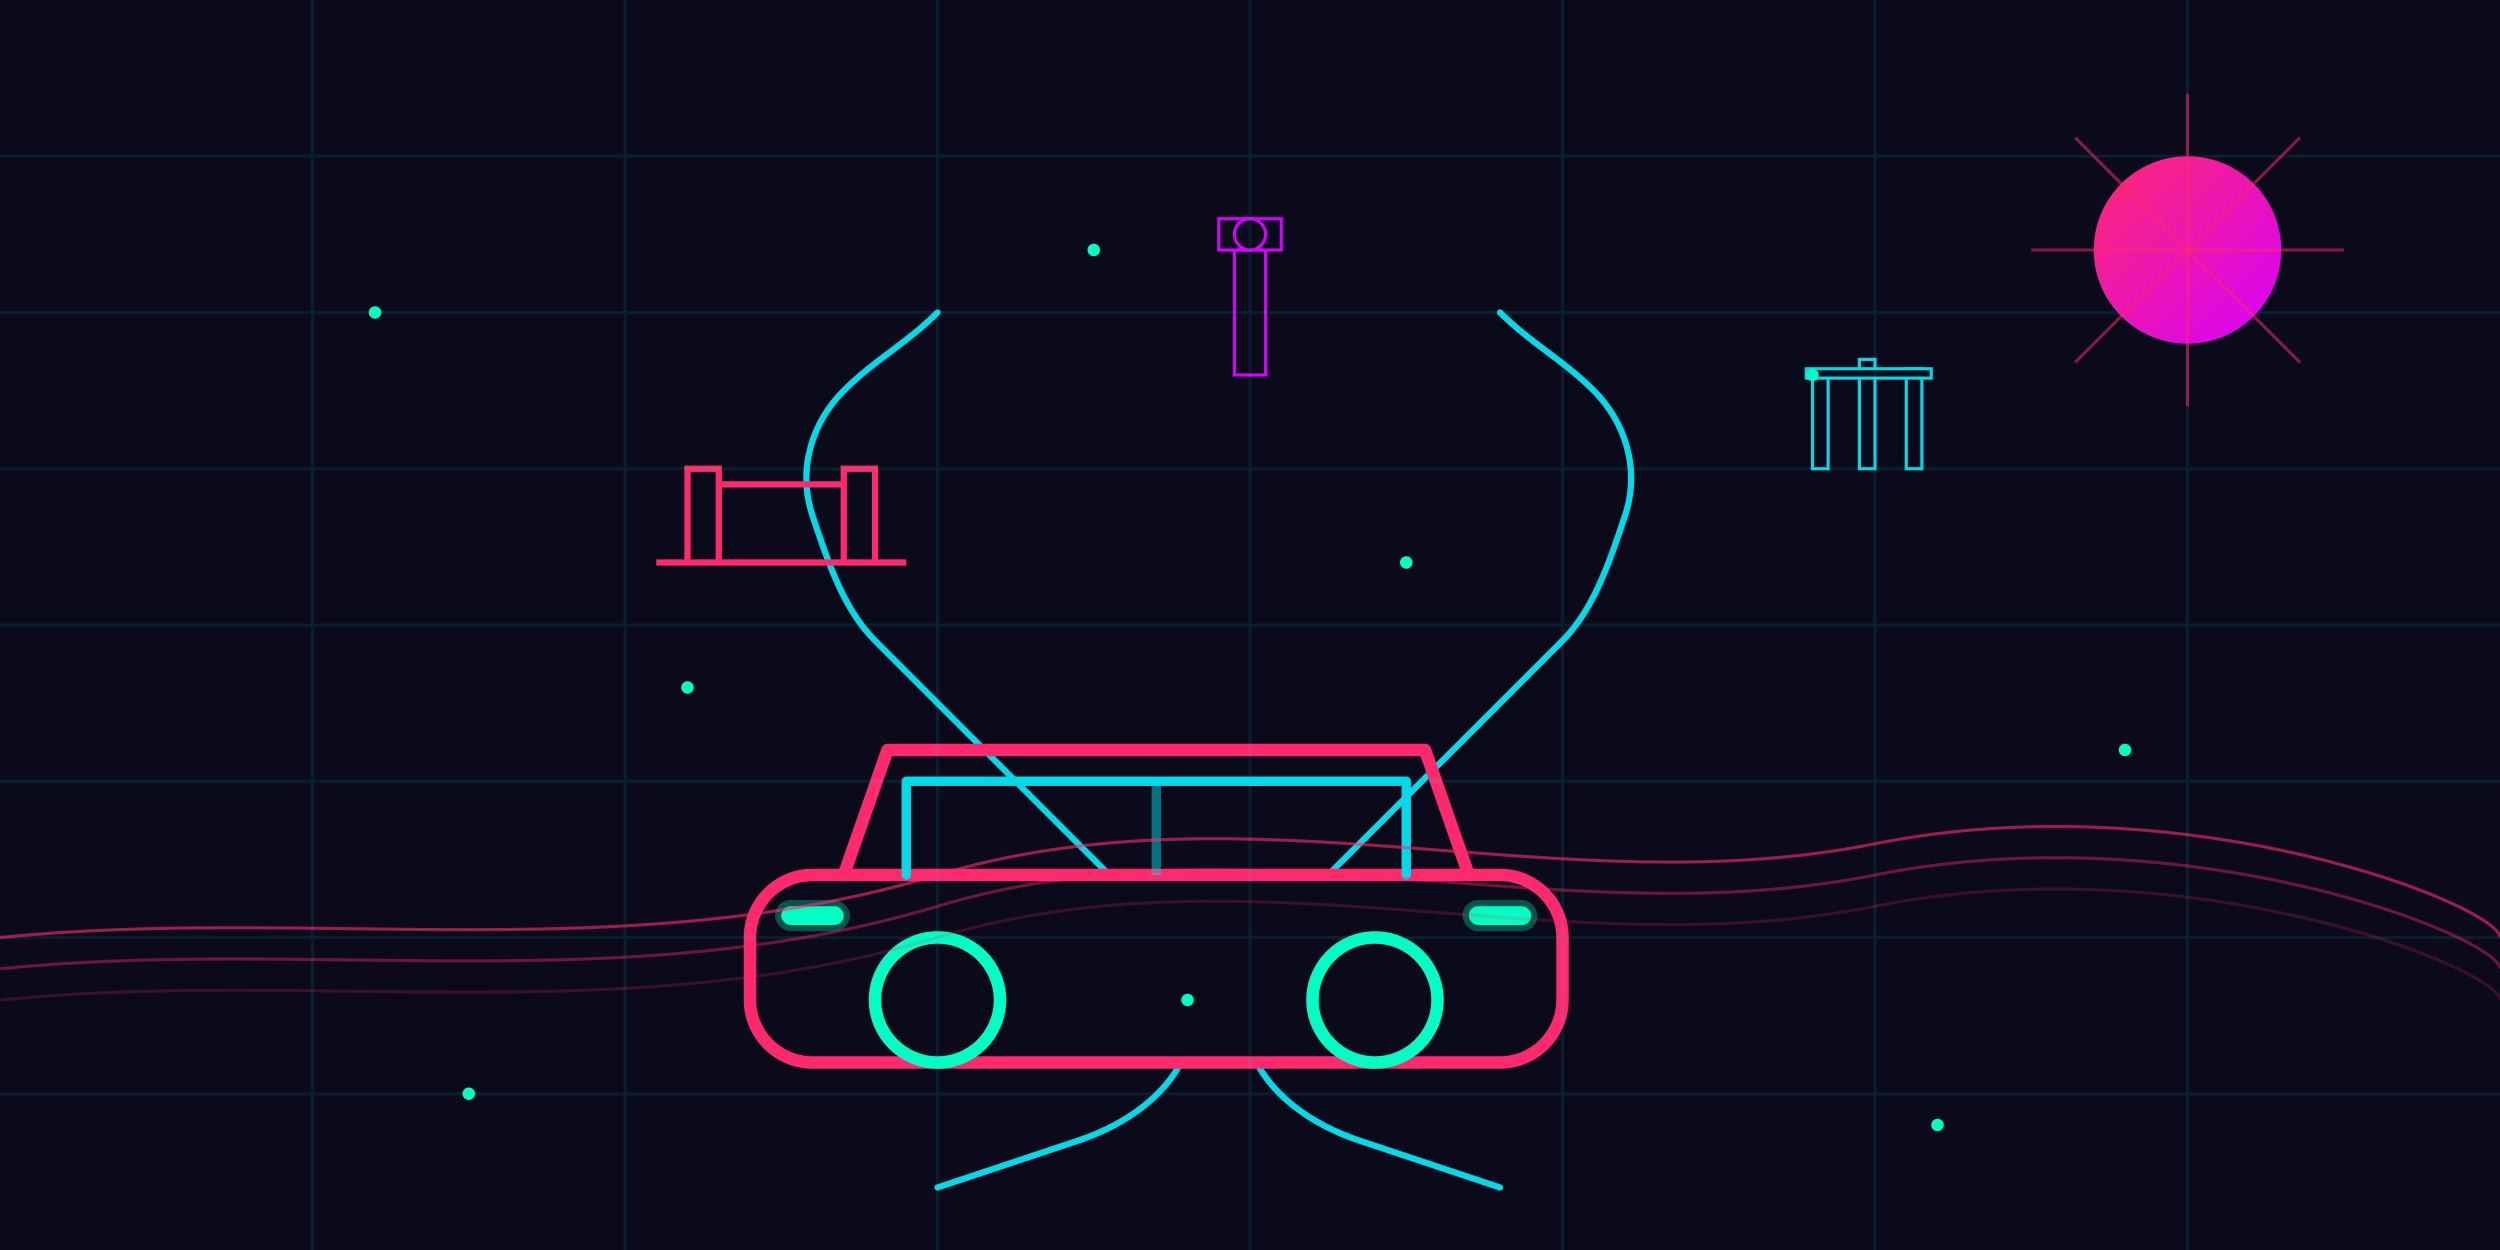
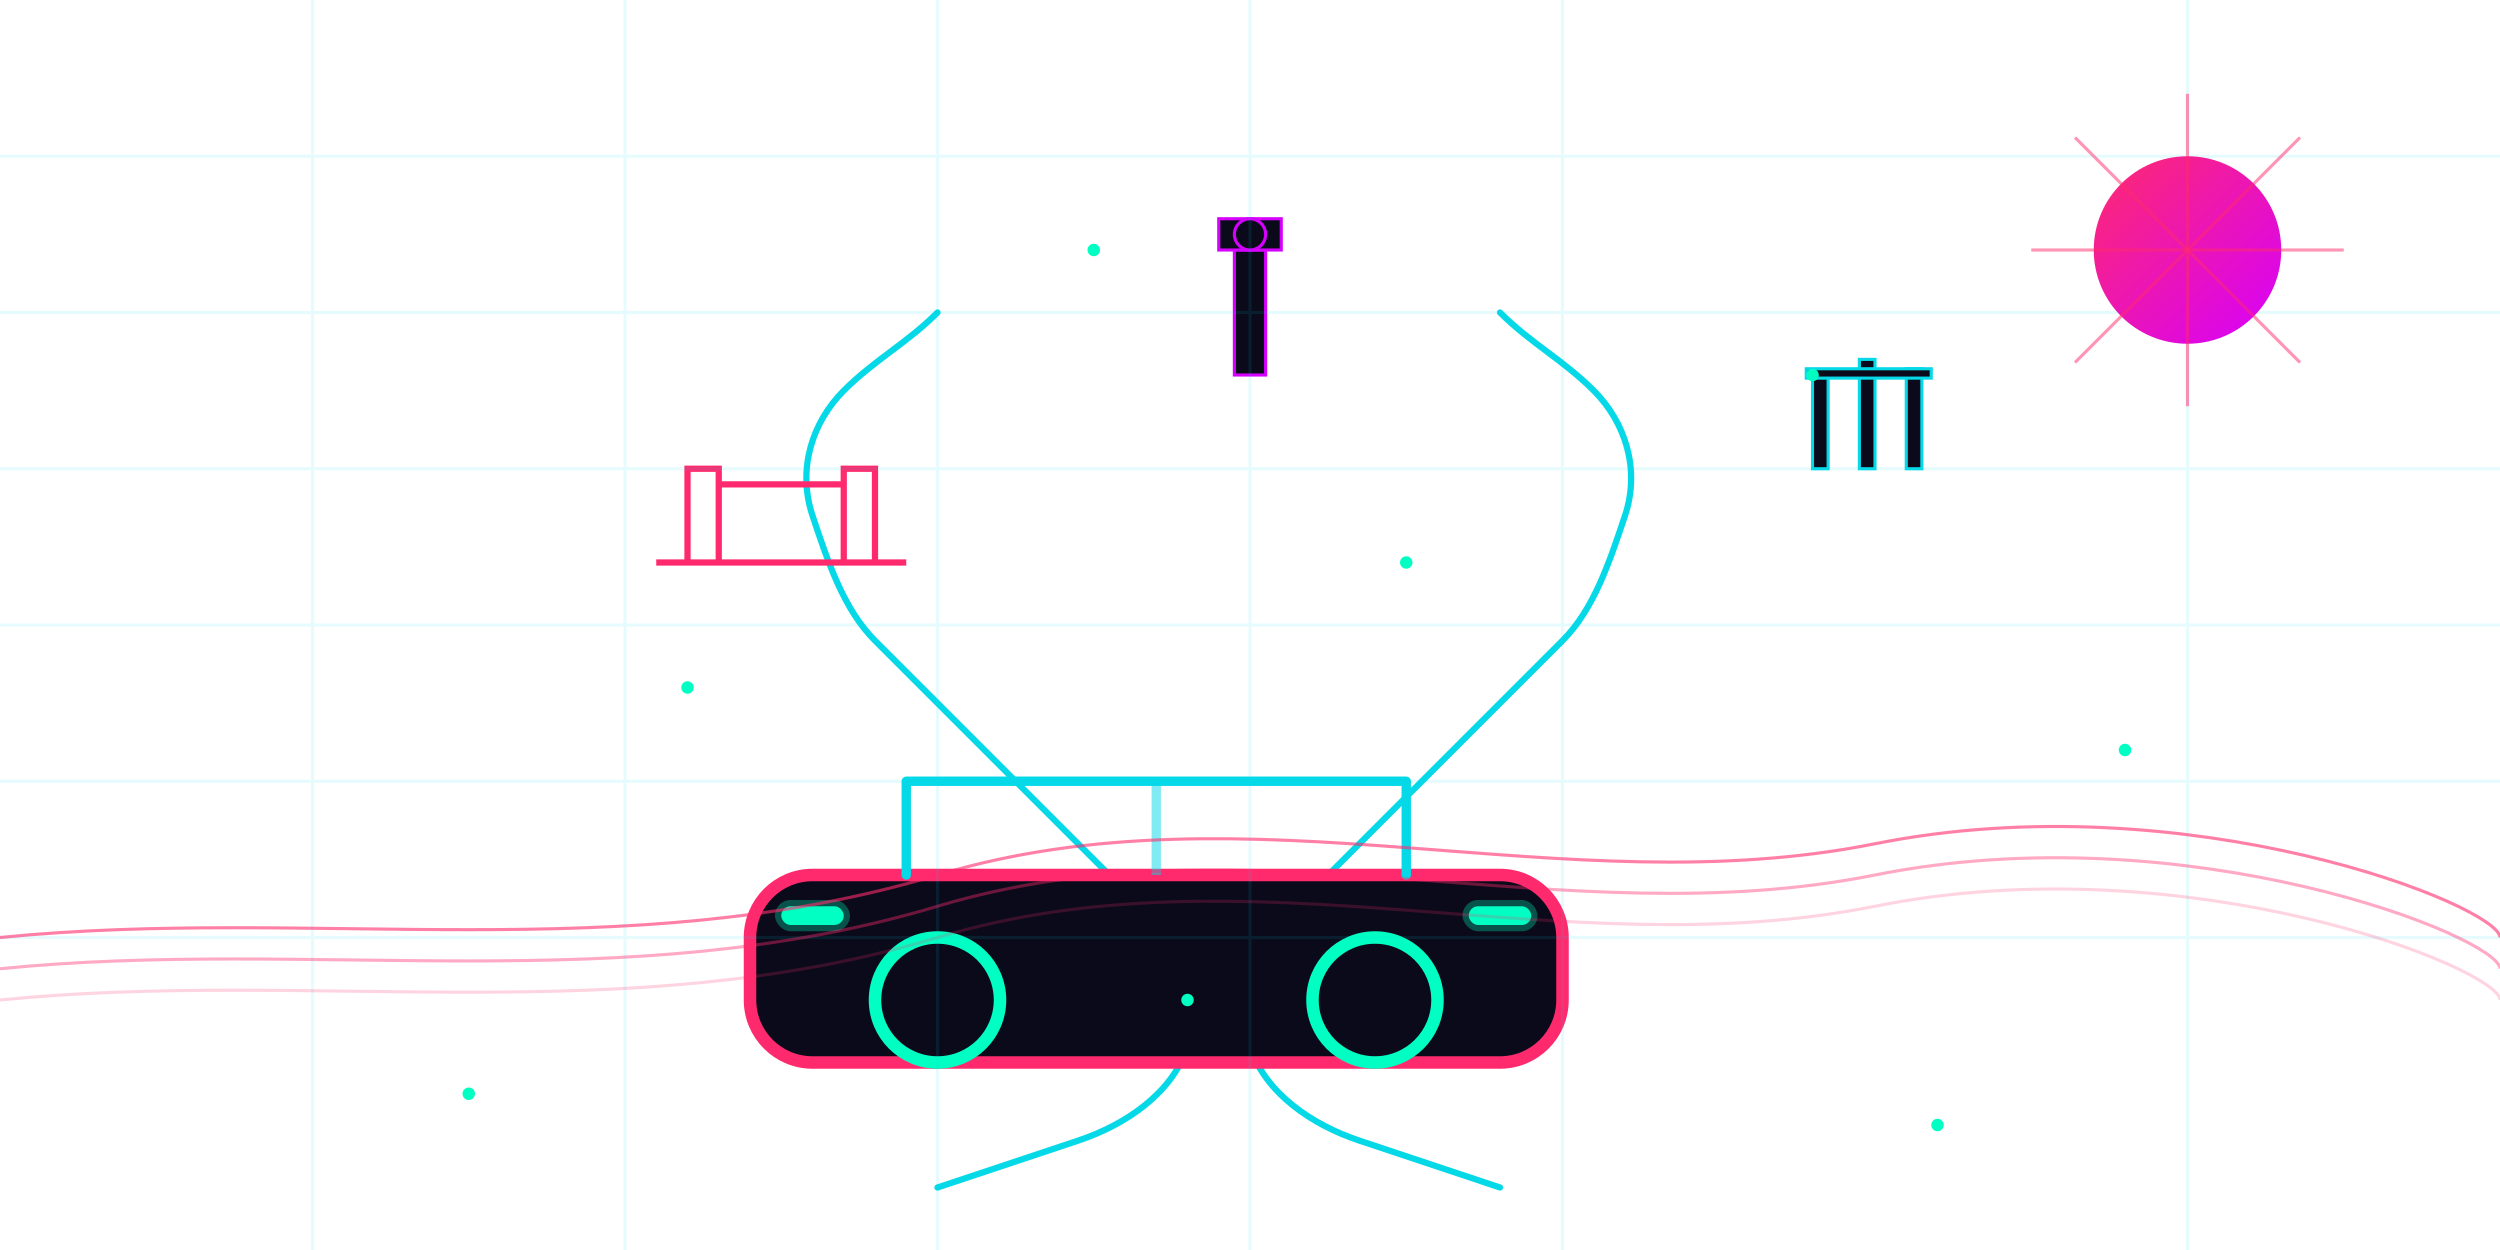
<svg xmlns="http://www.w3.org/2000/svg" width="800" height="400" viewBox="0 0 800 400" fill="none">
-   <rect width="800" height="400" fill="#0a0a1a" />
-   <path d="M300 100C290 110 280 115 270 125C260 135 255 150 260 165C265 180 270 195 280 205C290 215 300 225 310 235C320 245 330 255 340 265C350 275 360 285 370 295C380 305 385 320 380 335C375 350 360 360 345 365C330 370 315 375 300 380" stroke="#05d9e8" stroke-width="2" stroke-linecap="round" stroke-linejoin="round" />
+   <path d="M300 100C290 110 280 115 270 125C260 135 255 150 260 165C265 180 270 195 280 205C320 245 330 255 340 265C350 275 360 285 370 295C380 305 385 320 380 335C375 350 360 360 345 365C330 370 315 375 300 380" stroke="#05d9e8" stroke-width="2" stroke-linecap="round" stroke-linejoin="round" />
  <path d="M480 100C490 110 500 115 510 125C520 135 525 150 520 165C515 180 510 195 500 205C490 215 480 225 470 235C460 245 450 255 440 265C430 275 420 285 410 295C400 305 395 320 400 335C405 350 420 360 435 365C450 370 465 375 480 380" stroke="#05d9e8" stroke-width="2" stroke-linecap="round" stroke-linejoin="round" />
  <g transform="translate(100, 200) scale(2)">
    <path d="M200 60C200 65.523 195.523 70 190 70H80C74.477 70 70 65.523 70 60V50C70 44.477 74.477 40 80 40H190C195.523 40 200 44.477 200 50V60Z" fill="#0a0a1a" stroke="#ff2a6d" stroke-width="2" />
-     <path d="M85 40L92 20H178L185 40" stroke="#ff2a6d" stroke-width="2" stroke-linecap="round" stroke-linejoin="round" />
    <path d="M95 40V25H175V40" stroke="#05d9e8" stroke-width="1.5" stroke-linecap="round" stroke-linejoin="round" />
    <line x1="135" y1="25" x2="135" y2="40" stroke="#05d9e8" stroke-opacity="0.5" stroke-width="1.5" />
    <circle cx="100" cy="60" r="10" fill="#0a0a1a" stroke="#01ffc3" stroke-width="2" />
    <circle cx="170" cy="60" r="10" fill="#0a0a1a" stroke="#01ffc3" stroke-width="2" />
    <rect x="75" y="45" width="10" height="3" rx="1.5" fill="#01ffc3" />
    <rect x="185" y="45" width="10" height="3" rx="1.5" fill="#01ffc3" />
    <rect x="74" y="44" width="12" height="5" rx="2.5" fill="#01ffc3" fill-opacity="0.3" />
    <rect x="184" y="44" width="12" height="5" rx="2.5" fill="#01ffc3" fill-opacity="0.3" />
  </g>
  <g transform="translate(400, 120)">
    <rect x="-5" y="-40" width="10" height="40" fill="#0a0a1a" stroke="#d600ff" stroke-width="1" />
    <rect x="-10" y="-50" width="20" height="10" fill="#0a0a1a" stroke="#d600ff" stroke-width="1" />
    <circle cx="0" cy="-45" r="5" fill="#0a0a1a" stroke="#d600ff" stroke-width="1" />
  </g>
  <g transform="translate(600, 150)">
    <rect x="-20" y="-30" width="5" height="30" fill="#0a0a1a" stroke="#05d9e8" stroke-width="1" />
    <rect x="-5" y="-35" width="5" height="35" fill="#0a0a1a" stroke="#05d9e8" stroke-width="1" />
    <rect x="10" y="-32" width="5" height="32" fill="#0a0a1a" stroke="#05d9e8" stroke-width="1" />
    <rect x="-22" y="-32" width="40" height="3" fill="#0a0a1a" stroke="#05d9e8" stroke-width="1" />
  </g>
  <g transform="translate(250, 180)">
    <path d="M-40 0H40" stroke="#ff2a6d" stroke-width="2" />
    <path d="M-30 0V-30H-20V0" stroke="#ff2a6d" stroke-width="2" />
    <path d="M30 0V-30H20V0" stroke="#ff2a6d" stroke-width="2" />
    <path d="M-20 -25H20" stroke="#ff2a6d" stroke-width="2" />
  </g>
  <g opacity="0.1">
    <line x1="0" y1="50" x2="800" y2="50" stroke="#05d9e8" stroke-width="1" />
    <line x1="0" y1="100" x2="800" y2="100" stroke="#05d9e8" stroke-width="1" />
    <line x1="0" y1="150" x2="800" y2="150" stroke="#05d9e8" stroke-width="1" />
    <line x1="0" y1="200" x2="800" y2="200" stroke="#05d9e8" stroke-width="1" />
    <line x1="0" y1="250" x2="800" y2="250" stroke="#05d9e8" stroke-width="1" />
    <line x1="0" y1="300" x2="800" y2="300" stroke="#05d9e8" stroke-width="1" />
-     <line x1="0" y1="350" x2="800" y2="350" stroke="#05d9e8" stroke-width="1" />
    <line x1="100" y1="0" x2="100" y2="400" stroke="#05d9e8" stroke-width="1" />
    <line x1="200" y1="0" x2="200" y2="400" stroke="#05d9e8" stroke-width="1" />
    <line x1="300" y1="0" x2="300" y2="400" stroke="#05d9e8" stroke-width="1" />
    <line x1="400" y1="0" x2="400" y2="400" stroke="#05d9e8" stroke-width="1" />
    <line x1="500" y1="0" x2="500" y2="400" stroke="#05d9e8" stroke-width="1" />
-     <line x1="600" y1="0" x2="600" y2="400" stroke="#05d9e8" stroke-width="1" />
    <line x1="700" y1="0" x2="700" y2="400" stroke="#05d9e8" stroke-width="1" />
  </g>
  <path d="M0 300C100 290 200 310 300 280C400 250 500 290 600 270C700 250 800 290 800 300" stroke="#ff2a6d" stroke-width="1" stroke-opacity="0.6" />
  <path d="M0 310C100 300 200 320 300 290C400 260 500 300 600 280C700 260 800 300 800 310" stroke="#ff2a6d" stroke-width="1" stroke-opacity="0.4" />
  <path d="M0 320C100 310 200 330 300 300C400 270 500 310 600 290C700 270 800 310 800 320" stroke="#ff2a6d" stroke-width="1" stroke-opacity="0.2" />
-   <circle cx="120" cy="100" r="2" fill="#01ffc3" />
  <circle cx="350" cy="80" r="2" fill="#01ffc3" />
  <circle cx="580" cy="120" r="2" fill="#01ffc3" />
  <circle cx="220" cy="220" r="2" fill="#01ffc3" />
  <circle cx="450" cy="180" r="2" fill="#01ffc3" />
  <circle cx="680" cy="240" r="2" fill="#01ffc3" />
  <circle cx="150" cy="350" r="2" fill="#01ffc3" />
  <circle cx="380" cy="320" r="2" fill="#01ffc3" />
  <circle cx="620" cy="360" r="2" fill="#01ffc3" />
  <circle cx="700" cy="80" r="30" fill="url(#sun-gradient)" />
  <path d="M700 30V130" stroke="#ff2a6d" stroke-width="1" stroke-opacity="0.5" />
  <path d="M650 80H750" stroke="#ff2a6d" stroke-width="1" stroke-opacity="0.5" />
  <path d="M664 44L736 116" stroke="#ff2a6d" stroke-width="1" stroke-opacity="0.5" />
  <path d="M664 116L736 44" stroke="#ff2a6d" stroke-width="1" stroke-opacity="0.5" />
  <defs>
    <linearGradient id="sun-gradient" x1="670" y1="50" x2="730" y2="110" gradientUnits="userSpaceOnUse">
      <stop stop-color="#ff2a6d" />
      <stop offset="1" stop-color="#d600ff" />
    </linearGradient>
  </defs>
</svg>